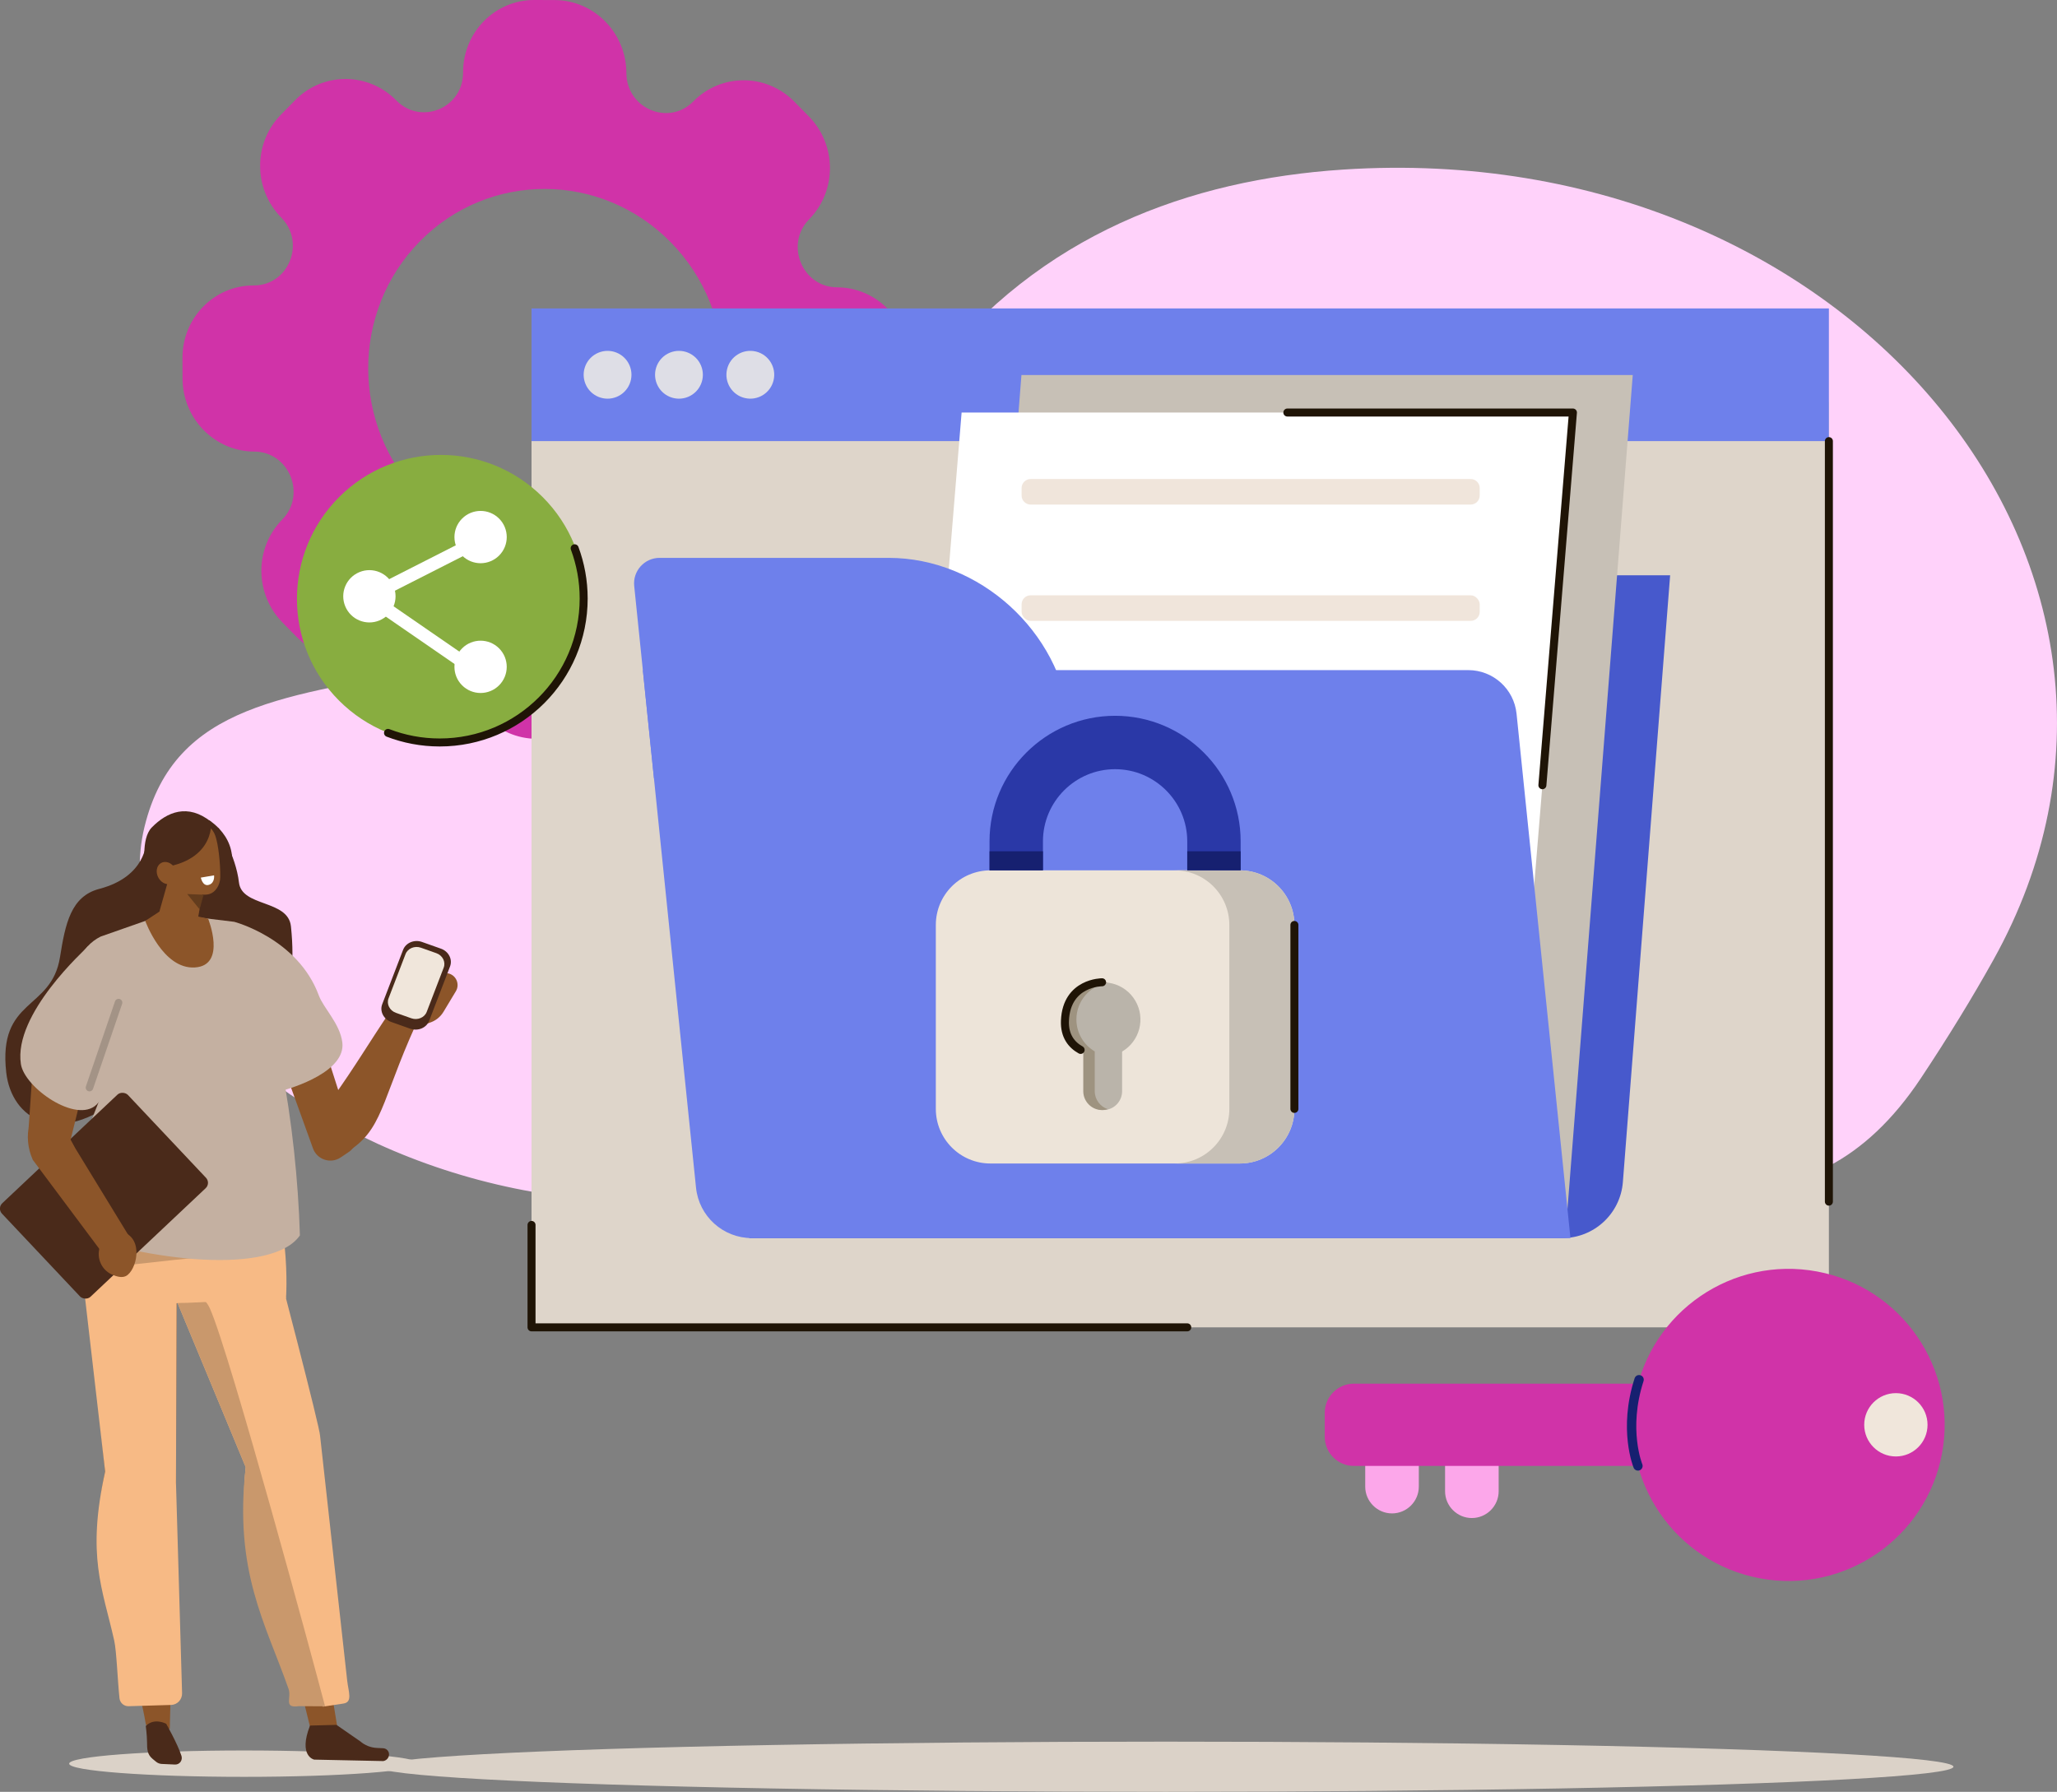
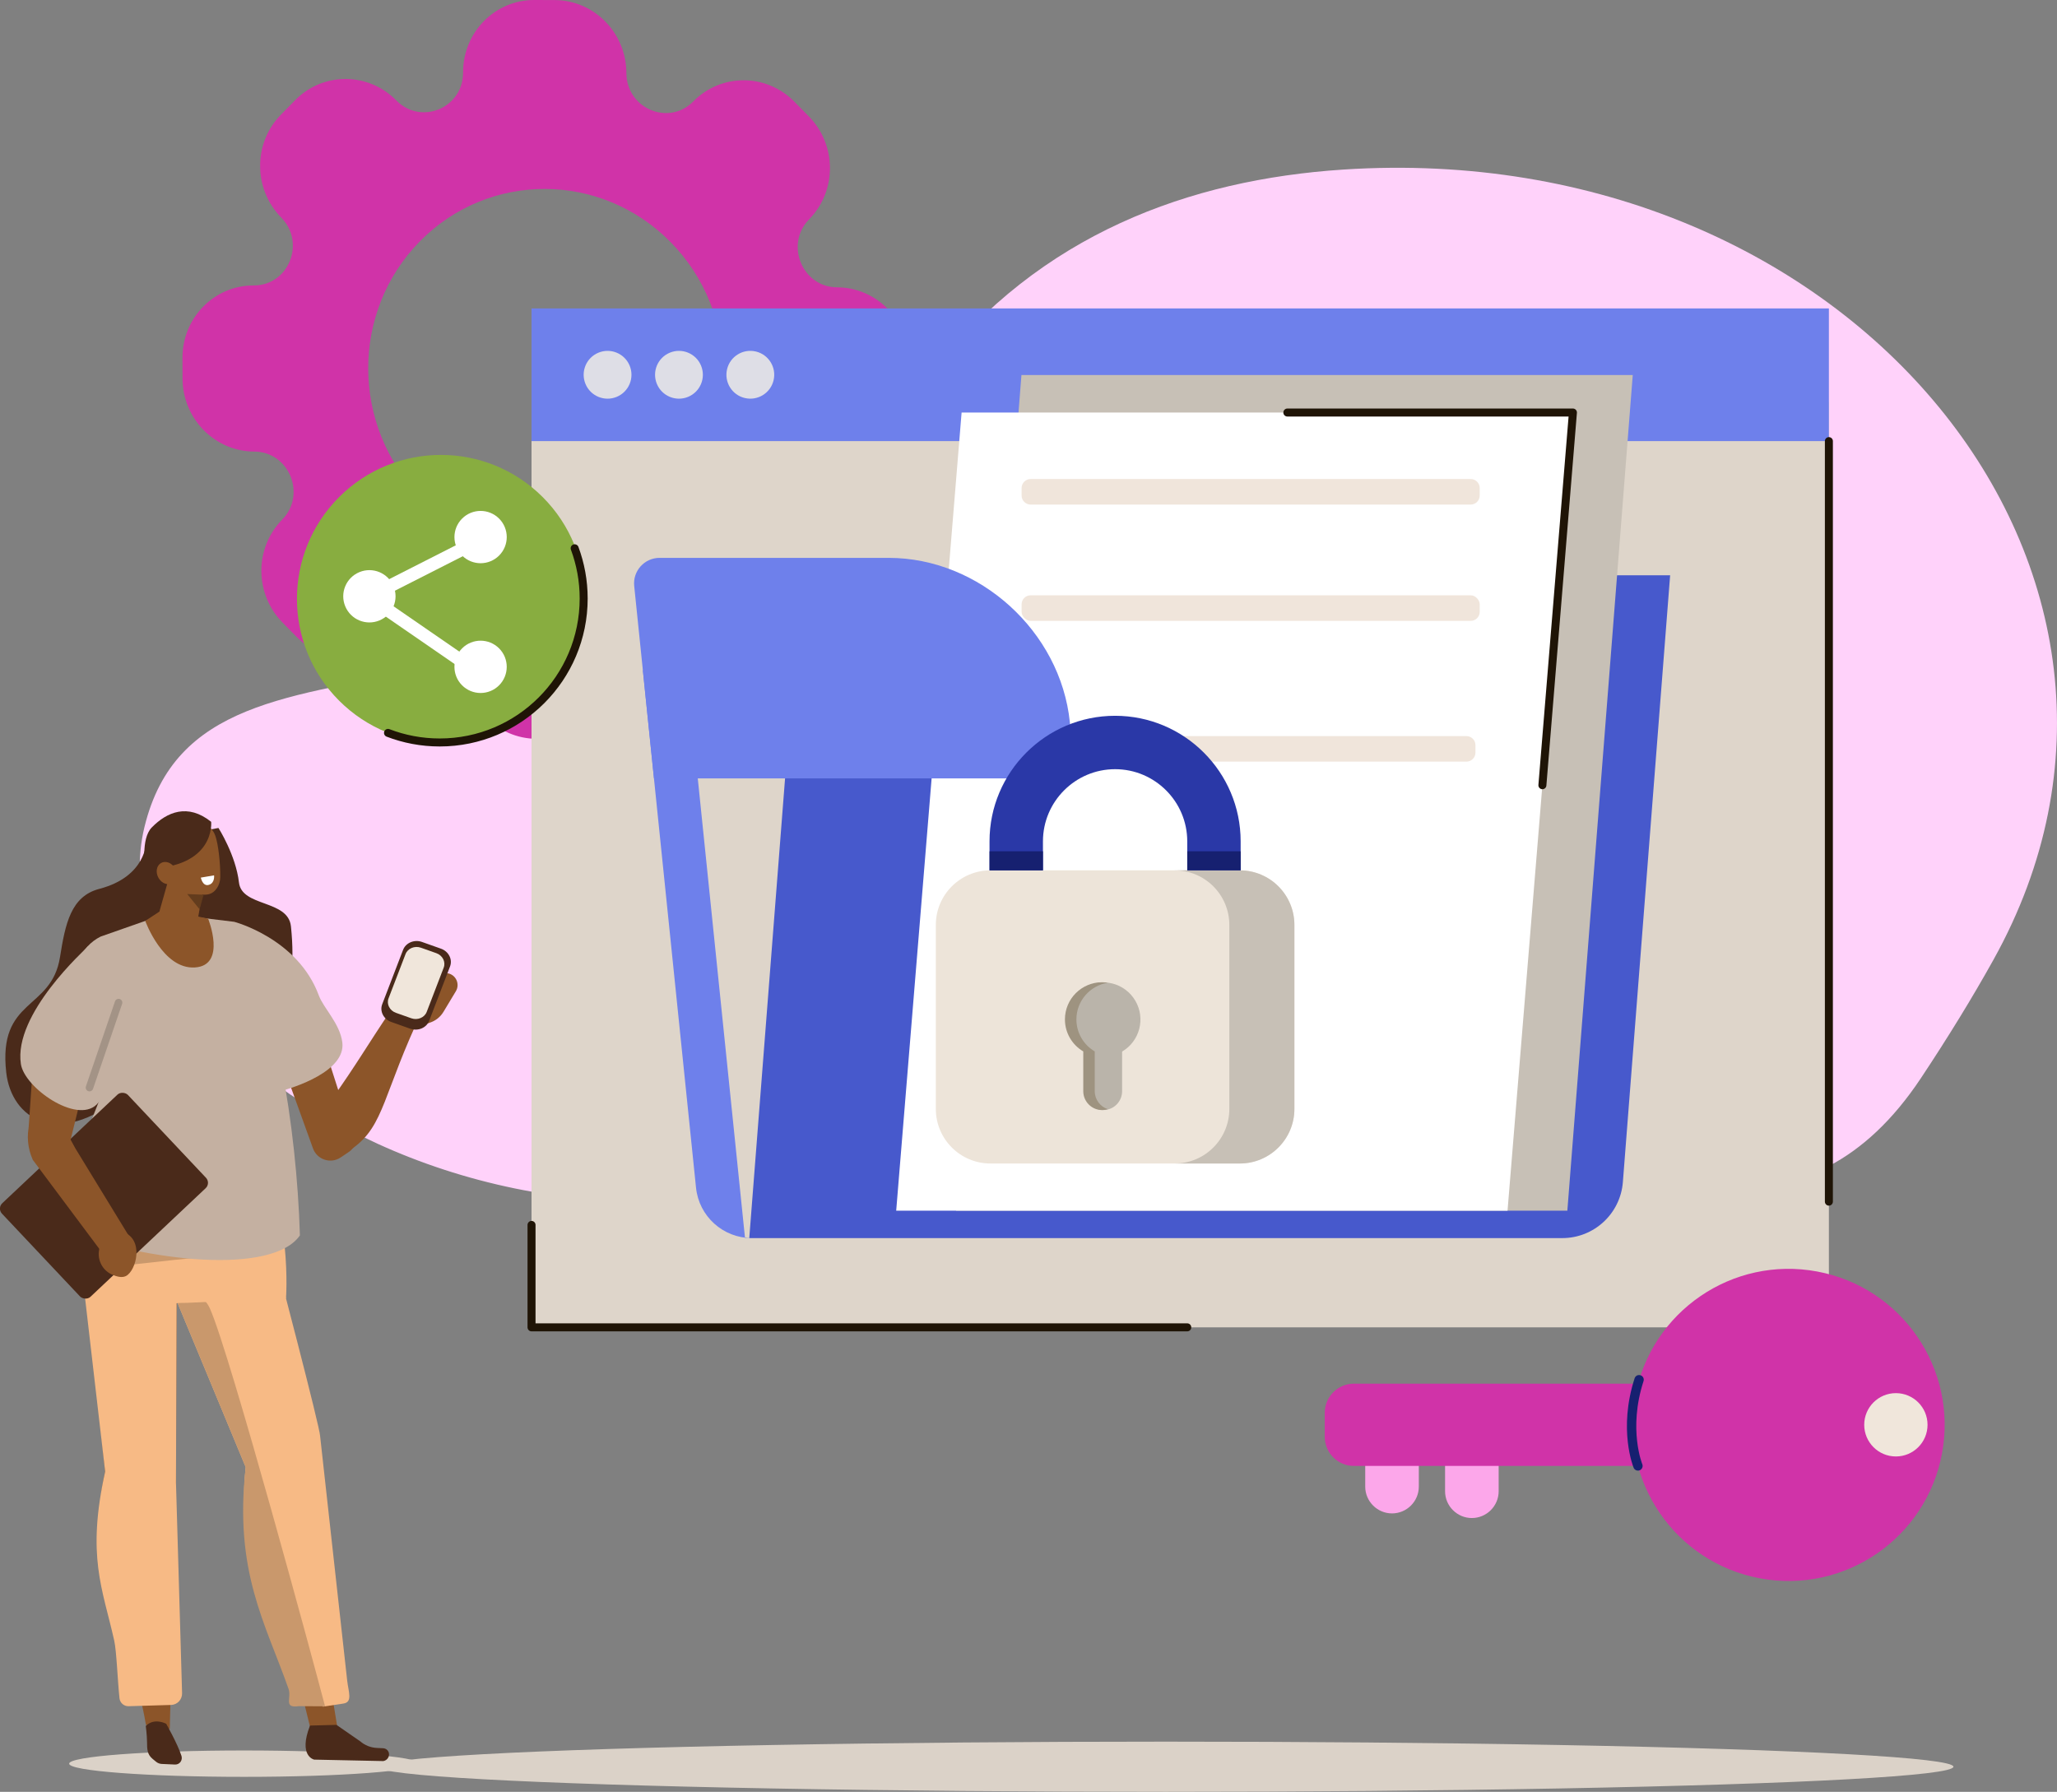
<svg xmlns="http://www.w3.org/2000/svg" id="Layer_2" viewBox="0 0 1272.72 1108.68">
  <rect x="0" y="0" width="1272.72" height="1108.68" fill="#808080" stroke="none" />
  <defs>
    <style>.cls-1,.cls-2{fill:#f0e6db;}.cls-3{fill:#ede4d9;}.cls-4,.cls-5{fill:#fff;}.cls-6{fill:#f0e5db;}.cls-7{fill:#ffd2fa;}.cls-8{fill:#fca7ea;}.cls-9,.cls-10{fill:#8c5529;}.cls-11{fill:#9e9380;}.cls-12{fill:#bab4aa;}.cls-13{fill:#d033a8;}.cls-14{fill:#dedee6;}.cls-15{fill:#ded5ca;}.cls-16{fill:#dbd2c8;}.cls-17{fill:#c7c0b6;}.cls-18{fill:#162070;}.cls-19{fill:#6e80eb;}.cls-20{fill:#88ad40;}.cls-21{fill:#2a38a7;}.cls-22{fill:#4759cc;}.cls-23,.cls-24{fill:#4a2a1a;}.cls-25{stroke:#162070;stroke-width:5.79px;}.cls-25,.cls-26,.cls-27{fill:none;stroke-linecap:round;stroke-linejoin:round;}.cls-26{stroke:#a39386;stroke-width:4.66px;}.cls-27{stroke:#1f1406;stroke-width:4.95px;}.cls-28{fill:#f7ba85;}.cls-28,.cls-29,.cls-24,.cls-30,.cls-31,.cls-10,.cls-2,.cls-5{fill-rule:evenodd;}.cls-29{fill:#633c1d;}.cls-30{fill:#c9986c;}.cls-31{fill:#c4b0a1;}</style>
  </defs>
  <g id="image">
    <path class="cls-7" d="M1233.44,593.78c132.53-238.08-87.6-509.48-402.34-488.86-94.88,6.22-187.76,39.9-254.71,126.06C370.37,496.08,126.87,357.89,89.39,511.68c-37.48,153.79,296.93,340.77,537.62,153,175.93-137.25,422.48,211.68,561.53,2.39,16.87-25.4,31.83-49.8,44.91-73.29Z" />
    <path class="cls-13" d="M501.23,322.58h0c-15.31-15.57-4.58-42.08,17-42.01h0c24.43,.08,44.18-20.01,44.1-44.86l-.04-12.79c-.08-24.85-19.94-45.06-44.38-45.14h0c-21.58-.07-32.47-26.65-17.26-42.12h0c17.22-17.52,17.13-46.01-.2-63.64l-8.92-9.07c-17.33-17.63-45.34-17.72-62.56-.2h0c-15.21,15.48-41.34,4.4-41.41-17.56h0C387.49,20.33,367.62,.12,343.19,.04L330.62,0c-24.43-.08-44.18,20.01-44.1,44.86h0c.07,21.95-25.99,32.87-41.3,17.29h0c-17.33-17.63-45.34-17.72-62.56-.2l-8.86,9.02c-17.22,17.52-17.13,46.01,.2,63.64,15.31,15.57,4.58,42.08-17,42.01h0c-24.43-.08-44.18,20.01-44.1,44.86l.04,12.79c.08,24.85,19.94,45.06,44.38,45.14h0c21.58,.07,32.47,26.65,17.26,42.12h0c-17.22,17.52-17.13,46.01,.2,63.64l8.92,9.07c17.33,17.63,45.34,17.72,62.56,.2,15.21-15.48,41.34-4.4,41.41,17.56,.08,24.85,19.94,45.06,44.37,45.14l12.58,.04c24.43,.08,44.18-20.01,44.1-44.86h0c-.07-21.96,25.99-32.87,41.3-17.29h0c17.33,17.63,45.34,17.72,62.56,.2l8.86-9.01c17.22-17.52,17.13-46.01-.2-63.64Zm-241.01-15.26c-43.01-43.75-43.23-114.46-.49-157.94,42.74-43.48,112.25-43.26,155.26,.49,43.01,43.75,43.23,114.46,.49,157.94-42.74,43.48-112.25,43.26-155.26-.49Z" />
    <g>
      <rect class="cls-15" x="328.87" y="248.79" width="802.71" height="572.5" />
      <rect class="cls-19" x="328.87" y="190.84" width="802.71" height="82.09" />
      <circle class="cls-14" cx="375.92" cy="231.89" r="14.79" transform="translate(-60.13 161.51) rotate(-22.5)" />
      <circle class="cls-14" cx="420.09" cy="231.89" r="14.79" transform="translate(-56.76 178.41) rotate(-22.5)" />
      <circle class="cls-14" cx="464.26" cy="231.89" r="14.79" transform="translate(131.91 630.46) rotate(-76.72)" />
    </g>
    <ellipse class="cls-16" cx="721.25" cy="1093.16" rx="487.39" ry="15.52" />
    <g>
      <g>
        <path class="cls-8" d="M861.28,936.42h0c9.12,0,16.58-7.46,16.58-16.58v-17.94c0-9.12-7.46-16.58-16.58-16.58h0c-9.12,0-16.58,7.46-16.58,16.58v17.94c0,9.12,7.46,16.58,16.58,16.58Z" />
        <path class="cls-8" d="M910.68,939.28h0c9.12,0,16.58-7.46,16.58-16.58v-17.94c0-9.12-7.46-16.58-16.58-16.58h0c-9.12,0-16.58,7.46-16.58,16.58v17.94c0,9.12,7.46,16.58,16.58,16.58Z" />
        <g>
          <circle class="cls-13" cx="1106.59" cy="881.59" r="96.56" transform="translate(37.02 1807.76) rotate(-79.43)" />
          <path class="cls-13" d="M837.65,907.04h219.91c9.9,0,17.99-8.1,17.99-18v-14.91c0-9.9-8.1-17.99-17.99-17.99h-219.91c-9.9,0-17.99,8.1-17.99,18v14.91c0,9.9,8.1,17.99,17.99,17.99Z" />
          <path class="cls-1" d="M1153.44,881.59c0,10.82,8.77,19.59,19.59,19.59,10.82,0,19.59-8.77,19.59-19.59s-8.77-19.59-19.59-19.59c-10.82,0-19.59,8.77-19.59,19.59Z" />
        </g>
      </g>
      <path class="cls-25" d="M1013.44,907.04s-9.29-22.56,.7-53.35" />
    </g>
    <g>
      <circle class="cls-20" cx="272.8" cy="370.55" r="89.07" transform="translate(-182.12 301.43) rotate(-45)" />
      <circle class="cls-4" cx="228.55" cy="368.95" r="16.18" transform="translate(-123.79 115.55) rotate(-22.5)" />
      <circle class="cls-4" cx="297.35" cy="332.31" r="16.18" transform="translate(-147.88 307.59) rotate(-45)" />
      <circle class="cls-4" cx="297.35" cy="412.6" r="16.18" transform="translate(-204.66 331.11) rotate(-45)" />
      <rect class="cls-4" x="225.35" y="347.58" width="75.26" height="7.99" transform="translate(-130.7 157.2) rotate(-26.93)" />
      <rect class="cls-4" x="256.69" y="354.22" width="7.99" height="75.26" transform="translate(-209.89 384.06) rotate(-55.42)" />
    </g>
    <path class="cls-27" d="M240.07,453.48c9.93,3.82,20.71,5.92,31.99,5.92,49.19,0,89.07-39.88,89.07-89.07,0-10.93-1.97-21.4-5.57-31.08" />
    <path class="cls-22" d="M966.63,766.07H463.59l31.94-410.12h537.83l-29.24,375.43c-1.52,19.58-17.86,34.69-37.49,34.69Z" />
    <polygon class="cls-17" points="969.76 749.12 591.52 749.12 631.99 232.05 1010.23 232.05 969.76 749.12" />
    <polygon class="cls-4" points="932.75 749.12 554.5 749.12 594.97 255.25 973.21 255.25 932.75 749.12" />
    <path class="cls-6" d="M909.95,312.2h-272.27c-3.08,0-5.59-2.52-5.59-5.59v-4.63c0-3.08,2.52-5.59,5.59-5.59h272.27c3.08,0,5.59,2.52,5.59,5.59v4.63c0,3.08-2.52,5.59-5.59,5.59Z" />
    <rect class="cls-6" x="632.09" y="368.34" width="283.45" height="15.82" rx="5.59" ry="5.59" />
    <path class="cls-6" d="M907.31,471.26h-272.27c-3.08,0-5.59-2.52-5.59-5.59v-4.63c0-3.08,2.52-5.59,5.59-5.59h272.27c3.08,0,5.59,2.52,5.59,5.59v4.63c0,3.08-2.52,5.59-5.59,5.59Z" />
-     <path class="cls-19" d="M971.69,766.07H465.2c-17.8,0-32.73-13.47-34.55-31.18l-32.92-320.26h510.71c15.4,0,28.31,11.65,29.89,26.97l33.35,324.46Z" />
+     <path class="cls-19" d="M971.69,766.07H465.2c-17.8,0-32.73-13.47-34.55-31.18l-32.92-320.26c15.4,0,28.31,11.65,29.89,26.97l33.35,324.46Z" />
    <path class="cls-19" d="M665.52,481.62H404.63l-12.23-119.04c-.96-9.31,6.35-17.4,15.7-17.4h141.77c56.13,0,106.31,45.5,112.07,101.63l3.58,34.81Z" />
    <g>
      <path class="cls-21" d="M645.3,571.6v-51.02c0-24.62,20.03-44.65,44.64-44.65s44.64,20.03,44.64,44.65v51.02h33.04v-51.02c0-42.84-34.85-77.69-77.69-77.69s-77.69,34.85-77.69,77.69v51.02h33.04Z" />
      <path class="cls-3" d="M767.1,719.91h-154.3c-18.65,0-33.78-15.12-33.78-33.78v-113.82c0-18.65,15.12-33.78,33.78-33.78h154.3c18.65,0,33.78,15.12,33.78,33.78v113.82c0,18.65-15.12,33.78-33.78,33.78Z" />
      <path class="cls-17" d="M767.1,538.53h-40.26c18.65,0,33.78,15.12,33.78,33.78v113.82c0,18.65-15.12,33.78-33.78,33.78h40.26c18.65,0,33.78-15.12,33.78-33.78v-113.82c0-18.65-15.12-33.78-33.78-33.78Z" />
      <circle class="cls-12" cx="682.64" cy="630.76" r="22.99" transform="translate(-225.83 434.45) rotate(-30.54)" />
      <path class="cls-12" d="M682.64,625.24h0c6.4,0,11.64,5.24,11.64,11.64v38.33c0,6.4-5.24,11.64-11.64,11.64h0c-6.4,0-11.64-5.24-11.64-11.64v-38.33c0-6.4,5.24-11.64,11.64-11.64Z" />
      <path class="cls-11" d="M677.34,675.21v-24.65c-6.78-4-11.34-11.36-11.34-19.8,0-11.48,8.43-20.97,19.44-22.69-1.16-.18-2.34-.3-3.55-.3-12.7,0-22.99,10.29-22.99,22.99,0,8.44,4.56,15.8,11.35,19.8v24.65c0,6.4,5.24,11.64,11.64,11.64,1.24,0,2.43-.2,3.55-.56-4.68-1.51-8.09-5.91-8.09-11.08Z" />
      <rect class="cls-18" x="612.26" y="526.73" width="33.04" height="11.8" />
      <rect class="cls-18" x="734.59" y="526.73" width="33.04" height="11.8" />
    </g>
    <line class="cls-27" x1="1131.58" y1="272.94" x2="1131.58" y2="743.51" />
-     <path class="cls-27" d="M681.88,607.78s-21.99-.1-22.97,23.76c-.39,9.53,4.13,14.98,9.7,18.09" />
-     <line class="cls-27" x1="800.88" y1="572.31" x2="800.88" y2="686.13" />
    <polyline class="cls-27" points="954.32 485.85 973.21 255.25 796.52 255.25" />
    <polyline class="cls-27" points="328.87 757.92 328.87 821.29 734.59 821.29" />
    <g>
      <path class="cls-9" d="M205.21,680.26c16.11-22.75,21.19-32.2,36.84-55.42l19.3,.42c-24.44,51.29-23.35,70.97-42.97,85.13-41.24-7.79-7.58,7.86-13.17-30.14Z" />
      <path class="cls-9" d="M248.58,638.49l17.46-5.75c3.49-1.15,6.45-3.51,8.34-6.66l7.67-12.75c2.67-4.44,.08-10.19-5.02-11.13h0l-21.53,8.47c-4.75,1.87-8.89,5.69-11.59,10.69l-4.5,8.34,9.16,8.78Z" />
      <path class="cls-10" d="M197.03,636.21l15.65,48.91c9.92-4.14,13.82,20.88,2.86,27.84l-4.75,3.2c-6.18,4.16-14.61,1.4-17.14-5.6l-18.84-52.19-3.9-10.06,14.39-8.9,11.74-3.19Z" />
      <path class="cls-24" d="M253.83,636.51l-11.73-4.16c-4.76-1.69-7.29-6.64-5.61-11l12.92-33.66c1.68-4.36,6.94-6.55,11.7-4.86l11.73,4.16c4.76,1.69,7.29,6.64,5.61,11l-12.92,33.65c-1.68,4.36-6.94,6.55-11.7,4.86Z" />
      <path class="cls-2" d="M254.5,630.06l-9.54-3.38c-3.87-1.37-5.93-5.4-4.56-8.95l10.51-27.38c1.36-3.55,5.65-5.33,9.52-3.96l9.54,3.38c3.87,1.37,5.93,5.4,4.56,8.95l-10.51,27.38c-1.36,3.55-5.65,5.33-9.52,3.96Z" />
      <path class="cls-24" d="M90.47,520.75s.24,21.58-29.01,29.23c-17.62,4.61-21.04,21.55-24.35,42.31-5.3,33.22-38.51,24.99-33.24,71.39,3.24,28.45,31.67,47.11,71.5,14.4,39.82-32.72,114.74-8.2,104.65-104.87-1.74-16.71-30.42-11.84-32.17-27.2-1.92-16.84-12.68-33.71-12.68-33.71l-44.71,8.45Z" />
      <ellipse class="cls-16" cx="151.07" cy="1091.26" rx="108.29" ry="8.16" />
      <polygon class="cls-10" points="193.55 1075.49 209.08 1070.89 205.35 1048.15 186.9 1048.41 193.55 1075.49" />
      <path class="cls-28" d="M136.16,725.99c34.93,37.88,34.13,51.79,34.13,51.79,0,0,27.9,106.1,27.78,110.84l16.73,151.12c.79,7.12,3.62,13.56-2.47,14.35l-12.58,1.9c-13.91-44.67-55.61-78.31-47.73-148.19l-45.36-109.29c-52.39-81.22,29.49-72.52,29.49-72.52Z" />
      <path class="cls-24" d="M208.19,1067.26l14.78,10.24c2.82,2.43,6.41,3.85,10.21,4.03l3.88,.19c1.73,.09,3.16,1.26,3.55,2.93h0c.53,2.28-1.06,4.61-3.42,5.01l-42.8-.9s-10.01-2.05-2.58-21.07l16.39-.43Z" />
      <path class="cls-30" d="M201.11,1055.77l-16.3-.09c-9.63,1.39-4.31-5.1-6.25-10.62-14.32-40.78-33.84-72.56-26.54-137.26l-45.36-109.29h0c9.54-2.39,19.4,2.41,23.33,11.35,12.69,28.88,64.38,220.02,71.13,245.91Z" />
      <path class="cls-10" d="M109.51,739.81l-.63,177.58-3.84,152.41-14.75-2.52c-8.77-53.8-39.58-91.63-25.23-156.76l-12.58-121.21,29.28-43.63,27.74-5.87Z" />
      <path class="cls-28" d="M109.51,739.81l-.63,177.58,3.78,130.26c.11,3.9-2.92,7.16-6.79,7.28l-26.3,.78c-2.88,.09-5.34-2.08-5.65-4.97-1.2-11.44-1.79-29.1-3.27-35.71-7.22-32.3-17.17-51.93-5.59-104.51l-14.29-123.4,30.99-41.44,27.74-5.87Z" />
      <path class="cls-28" d="M74.63,703.48l83.39,3.52c23.06,42.84,18.94,96.31,18.94,96.31l-61.41,2.83c-28.4-.59-61.99,21.68-65.53-25.64-4.04-54.09,24.61-77.01,24.61-77.01Z" />
      <path class="cls-24" d="M102.82,1066.56s6.96,12.21,9.45,19.85c.42,1.3,.2,2.71-.59,3.78-.79,1.07-2.06,1.67-3.4,1.61-2.89-.13-6.18-.28-8.22-.37-1.27-.06-2.5-.54-3.5-1.36-.6-.49-1.33-1.09-2.09-1.72-3.48-2.87-3.44-6.05-3.49-10.52-.06-4.62-.79-9.89-.79-9.89,5.27-5.36,12.63-1.37,12.63-1.37Z" />
      <path class="cls-30" d="M50.63,786.11s58.68-7.13,74.12-8.07l-75.72-15.48s.19,16.63,1.6,23.55Z" />
-       <path class="cls-24" d="M129.32,507.5s22.98,13.49,10.72,38.94c-12.26,25.45-17.1,6.12-17.1,6.12,0,0-6.66-35.57,6.38-45.07Z" />
      <path class="cls-31" d="M144.86,570.36l-35.56-4.31-9.77,.37-37.28,13.09c-12.58,6.27-18.56,21.03-13.95,34.42l18.1,52.58c-10.06,32.58-28.54,60.89-27.28,94.44,52.38,19.98,129.53,27.98,146.44,3.45-1.97-67.15-15.61-150.78-40.7-194.04Z" />
      <path class="cls-10" d="M126.87,543.11s-2.83,16.24-5.18,29.69c-.62,3.58-3.11,6.55-6.51,7.76-3.39,1.21-7.17,.47-9.88-1.93-.89-.79-1.75-1.55-2.57-2.27-3.71-3.29-5.21-8.45-3.85-13.24,3.48-12.29,9.82-34.69,9.82-34.69l18.16,14.69h0Z" />
      <path class="cls-10" d="M99.85,523.4c-.88-4.75,2.22-9.32,6.92-10.21,5.01-.95,11.34-2.14,16.35-3.09,4.7-.89,8.5,2.44,10.1,6.99,1.88,5.38,3.16,17.03,3.07,25.6-.05,4.83-2.9,9.82-7.6,10.7-5.01,.95-20.93-1.04-24.06-9.83-2.38-6.69-3.48-13.17-4.77-20.16h0Z" />
      <path class="cls-24" d="M89.94,537.54s-3.03-18.42,3.97-25.56c9.41-9.6,22.27-15.07,36.75-3.48,0,0,2.95,28.57-40.72,29.04h0Z" />
      <path class="cls-10" d="M98.11,543.25c2,3.42,5.88,4.84,8.68,3.16,2.8-1.67,3.45-5.8,1.45-9.22-2-3.42-5.88-4.84-8.68-3.16-2.8,1.67-3.45,5.8-1.45,9.22Z" />
      <polygon class="cls-29" points="126.01 553.6 123.47 562.62 115.85 553.2 126.01 553.6" />
      <path class="cls-5" d="M132.45,541.63l-8.19,1.38s1.08,5.63,4.95,4.49,3.24-5.87,3.24-5.87Z" />
      <path class="cls-9" d="M128.77,568.41s11.69,28.93-8.17,30.2c-19.86,1.27-30.73-28.8-30.73-28.8l10.93-7.18,27.98,5.78Z" />
      <path class="cls-31" d="M140.82,614.37c.48,2.39,20.84,63.7,31.22,61.15,10.38-2.55,41.87-12.83,39.77-30.44-1.4-11.66-11.63-21.25-14.54-29.14-13.01-35.32-52.41-45.59-52.41-45.59l-4.04,44.02Z" />
      <rect class="cls-23" x="10.82" y="700.03" width="107.08" height="79.56" rx="4.56" ry="4.56" transform="translate(-489.97 245.66) rotate(-43.31)" />
      <polygon class="cls-10" points="43.69 705.16 61.32 633.77 21.97 636.05 17.71 697.92 43.69 705.16" />
      <path class="cls-10" d="M29.69,679.48c-11.75,6.98-15.87,23.71-9.41,38.17l43.72,58.51,15.71-11.48-33.12-54.19-16.9-31.01Z" />
      <path class="cls-31" d="M54.3,585.68c-1.54,1.85-46.12,41.65-41.38,72.69,2.25,14.72,34.37,37.09,46.79,25.13,8.23-7.92,8.09-25.35,12.17-33.07,18.26-34.53,17.1-62.5,17.1-62.5l-34.68-2.25Z" />
      <path class="cls-10" d="M69.06,788.52c-6.84-3.17-9.88-11.39-6.77-18.26,2.5-5.53,6.71-10.48,13.54-8.17,13.65,4.61,8.49,24.24,2.07,27.46-2.42,1.21-5.69,.42-8.83-1.03Z" />
      <line class="cls-26" x1="55.36" y1="672.95" x2="73.36" y2="620.35" />
    </g>
  </g>
</svg>